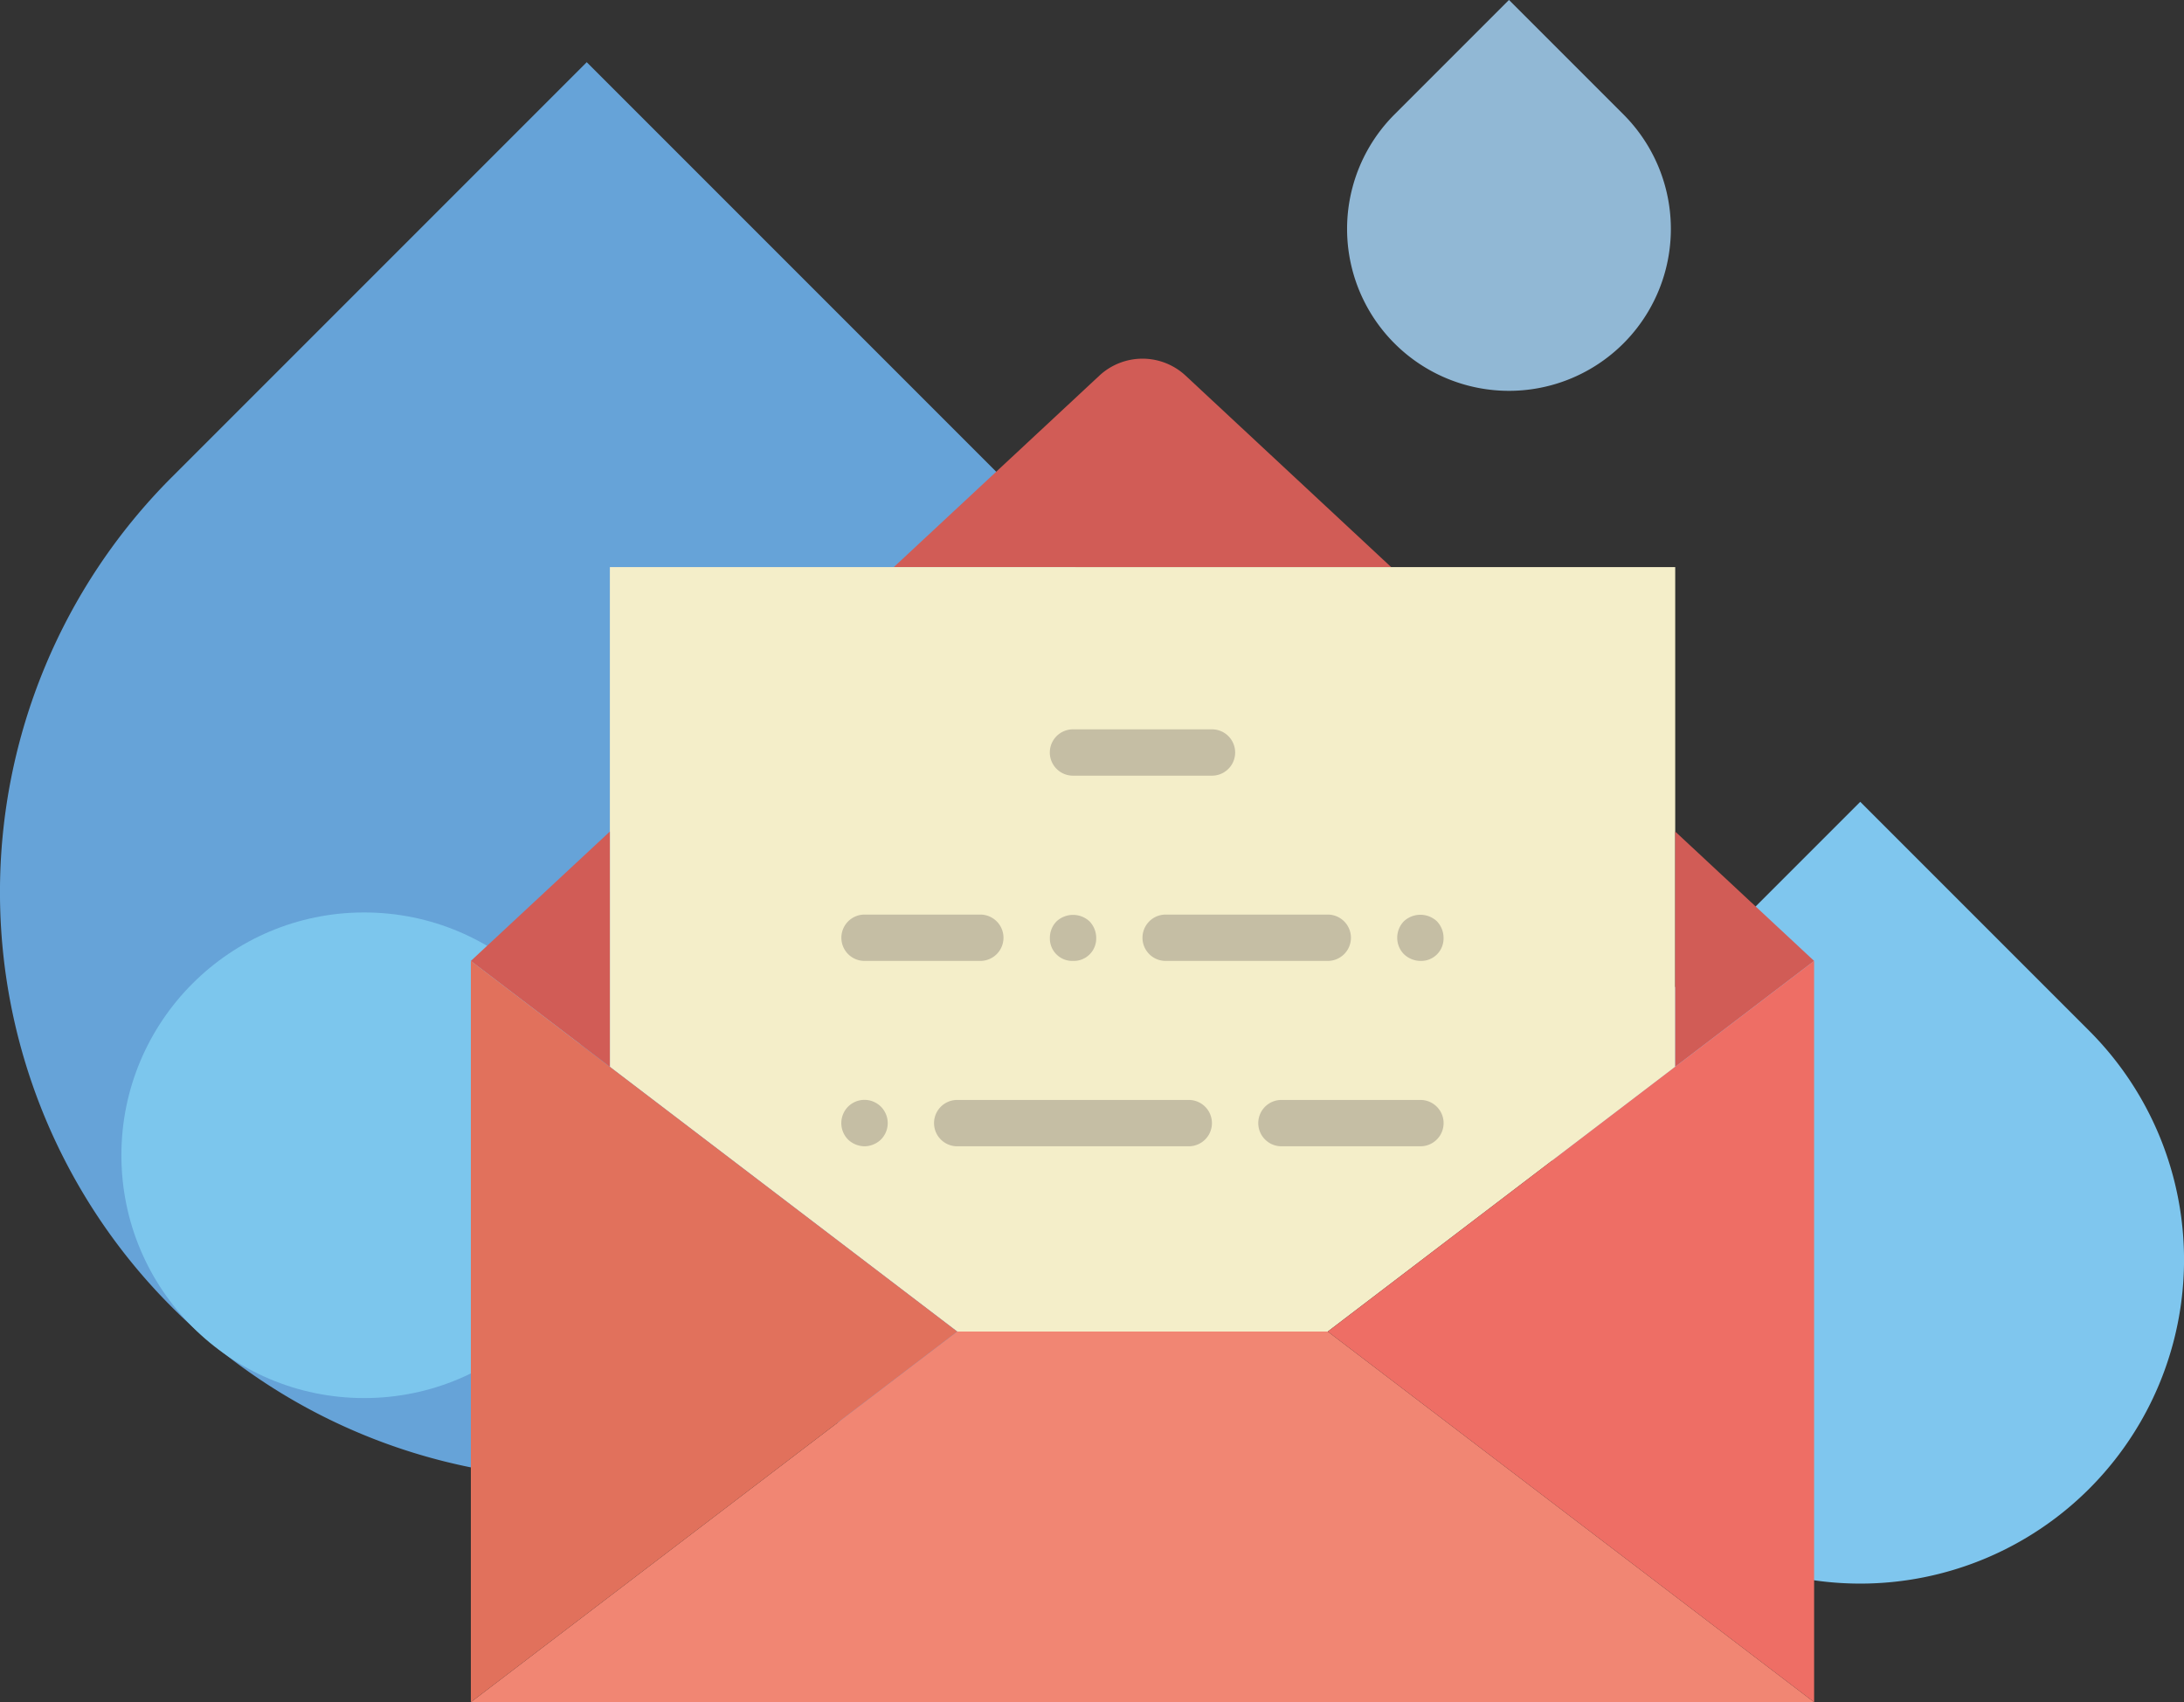
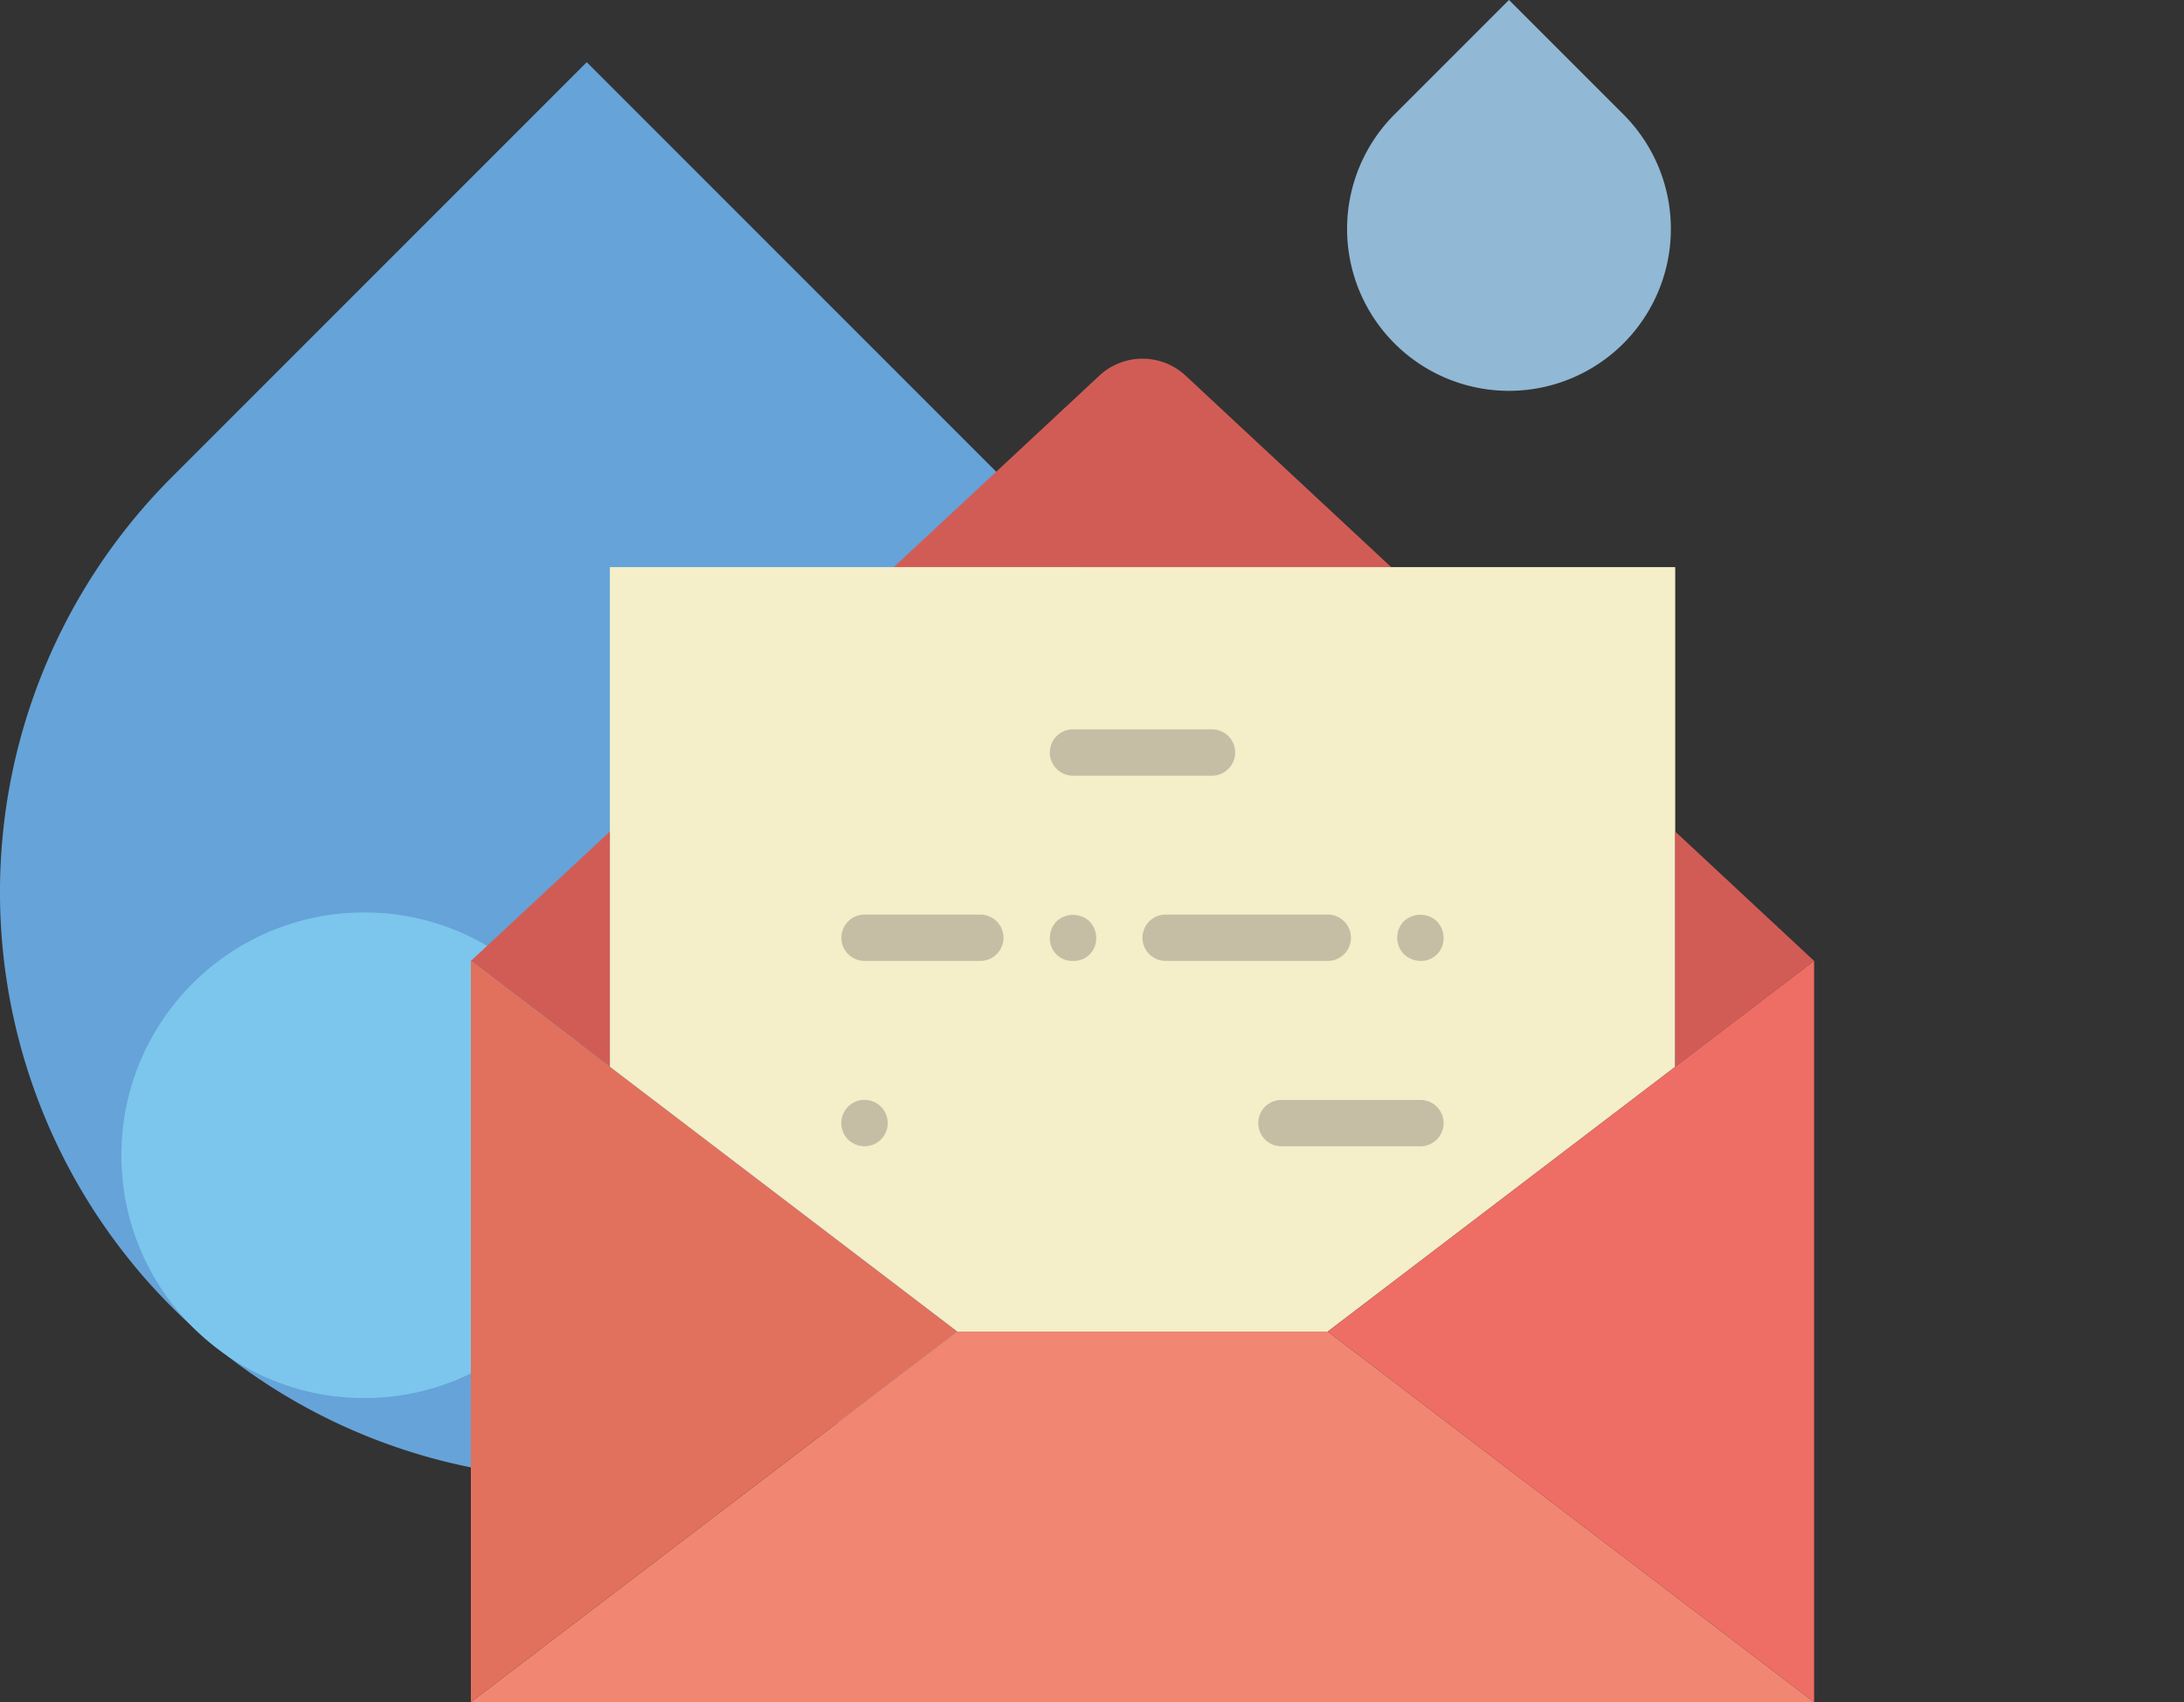
<svg xmlns="http://www.w3.org/2000/svg" id="Layer_1" data-name="Layer 1" viewBox="0 0 194.67 151.7">
  <rect x="0" y="0" width="194.67" height="151.7" fill="#333333" stroke="none" />
  <defs>
    <style>.cls-1{fill:#66a3d8;}.cls-2{fill:#7fc6ee;}.cls-3{fill:#91b8d5;}.cls-4{fill:#7cc6ed;}.cls-5{fill:#d15c56;}.cls-6{fill:#f4eec9;}.cls-7{fill:#c5bea4;}.cls-8{fill:#f18673;}.cls-9{fill:#e1715c;}.cls-10{fill:#ee6e65;}</style>
  </defs>
  <title>notifications</title>
  <path class="cls-1" d="M53.55,31h52.3a0,0,0,0,1,0,0v52.3a52.3,52.3,0,0,1-52.3,52.3h0a52.3,52.3,0,0,1-52.3-52.3v0A52.3,52.3,0,0,1,53.55,31Z" transform="translate(-44.47 58.47) rotate(-45)" />
-   <path class="cls-2" d="M167.06,87.21h28.86a0,0,0,0,1,0,0v28.86a28.86,28.86,0,0,1-28.86,28.86h0a28.86,28.86,0,0,1-28.86-28.86v0A28.86,28.86,0,0,1,167.06,87.21Z" transform="translate(-34.39 148.33) rotate(-45)" />
  <path class="cls-3" d="M135.75,9.77h14.43a0,0,0,0,1,0,0V24.2a14.43,14.43,0,0,1-14.43,14.43h0A14.43,14.43,0,0,1,121.32,24.2v0A14.43,14.43,0,0,1,135.75,9.77Z" transform="translate(21.4 99.28) rotate(-45)" />
  <circle class="cls-4" cx="32.46" cy="102.96" r="21.64" />
  <path class="cls-5" d="M125.26,54.34L106.93,37.27a5.64,5.64,0,0,0-7.69,0L80.91,54.34h44.35Z" transform="translate(-1.25 -3.79)" />
  <polygon class="cls-6" points="149.32 50.54 54.36 50.54 54.36 95.08 85.32 118.67 118.35 118.67 149.32 95.08 149.32 50.54" />
  <path class="cls-7" d="M109.28,72.92H96.89a2.06,2.06,0,0,1,0-4.13h12.39A2.06,2.06,0,0,1,109.28,72.92Z" transform="translate(-1.25 -3.79)" />
  <path class="cls-7" d="M127.86,105.95H115.47a2.06,2.06,0,1,1,0-4.13h12.39A2.06,2.06,0,1,1,127.86,105.95Z" transform="translate(-1.25 -3.79)" />
  <path class="cls-7" d="M88.63,89.43H78.31a2.06,2.06,0,1,1,0-4.13H88.63A2.06,2.06,0,0,1,88.63,89.43Z" transform="translate(-1.25 -3.79)" />
  <path class="cls-7" d="M119.6,89.43H105.15a2.06,2.06,0,1,1,0-4.13H119.6A2.06,2.06,0,1,1,119.6,89.43Z" transform="translate(-1.25 -3.79)" />
  <path class="cls-7" d="M96.89,89.43a2,2,0,0,1-2.06-2.06,2.09,2.09,0,0,1,.6-1.47,2.16,2.16,0,0,1,2.93,0,2.13,2.13,0,0,1,.6,1.47A2,2,0,0,1,96.89,89.43Z" transform="translate(-1.25 -3.79)" />
-   <path class="cls-7" d="M107.21,105.95H86.57a2.06,2.06,0,0,1,0-4.13h20.64A2.06,2.06,0,0,1,107.21,105.95Z" transform="translate(-1.25 -3.79)" />
  <path class="cls-7" d="M78.31,105.95a2.17,2.17,0,0,1-1.47-.6,2.09,2.09,0,0,1,0-2.93,2.07,2.07,0,0,1,2.93,2.93A2.14,2.14,0,0,1,78.31,105.95Z" transform="translate(-1.25 -3.79)" />
  <path class="cls-7" d="M127.86,89.43a2.17,2.17,0,0,1-1.47-.6,2.08,2.08,0,0,1-.6-1.47,2.12,2.12,0,0,1,.6-1.47,2.16,2.16,0,0,1,2.93,0,2.13,2.13,0,0,1,.6,1.47A2,2,0,0,1,127.86,89.43Z" transform="translate(-1.25 -3.79)" />
  <polygon class="cls-5" points="54.58 95.24 54.36 95.08 54.36 74.11 41.97 85.64 41.97 85.64 54.58 95.24 54.58 95.24" />
  <polygon class="cls-5" points="149.32 74.11 149.32 95.08 148.89 95.4 148.89 95.4 161.7 85.64 161.7 85.64 149.32 74.11" />
  <polygon class="cls-8" points="41.97 151.7 42.24 151.7 160.75 151.7 161.44 151.7 161.7 151.7 118.35 118.67 85.32 118.67 41.97 151.7" />
  <polygon class="cls-9" points="41.97 151.7 41.97 85.64 85.32 118.67 41.97 151.7" />
  <polygon class="cls-10" points="161.7 151.7 161.7 85.64 118.35 118.67 161.7 151.7" />
</svg>